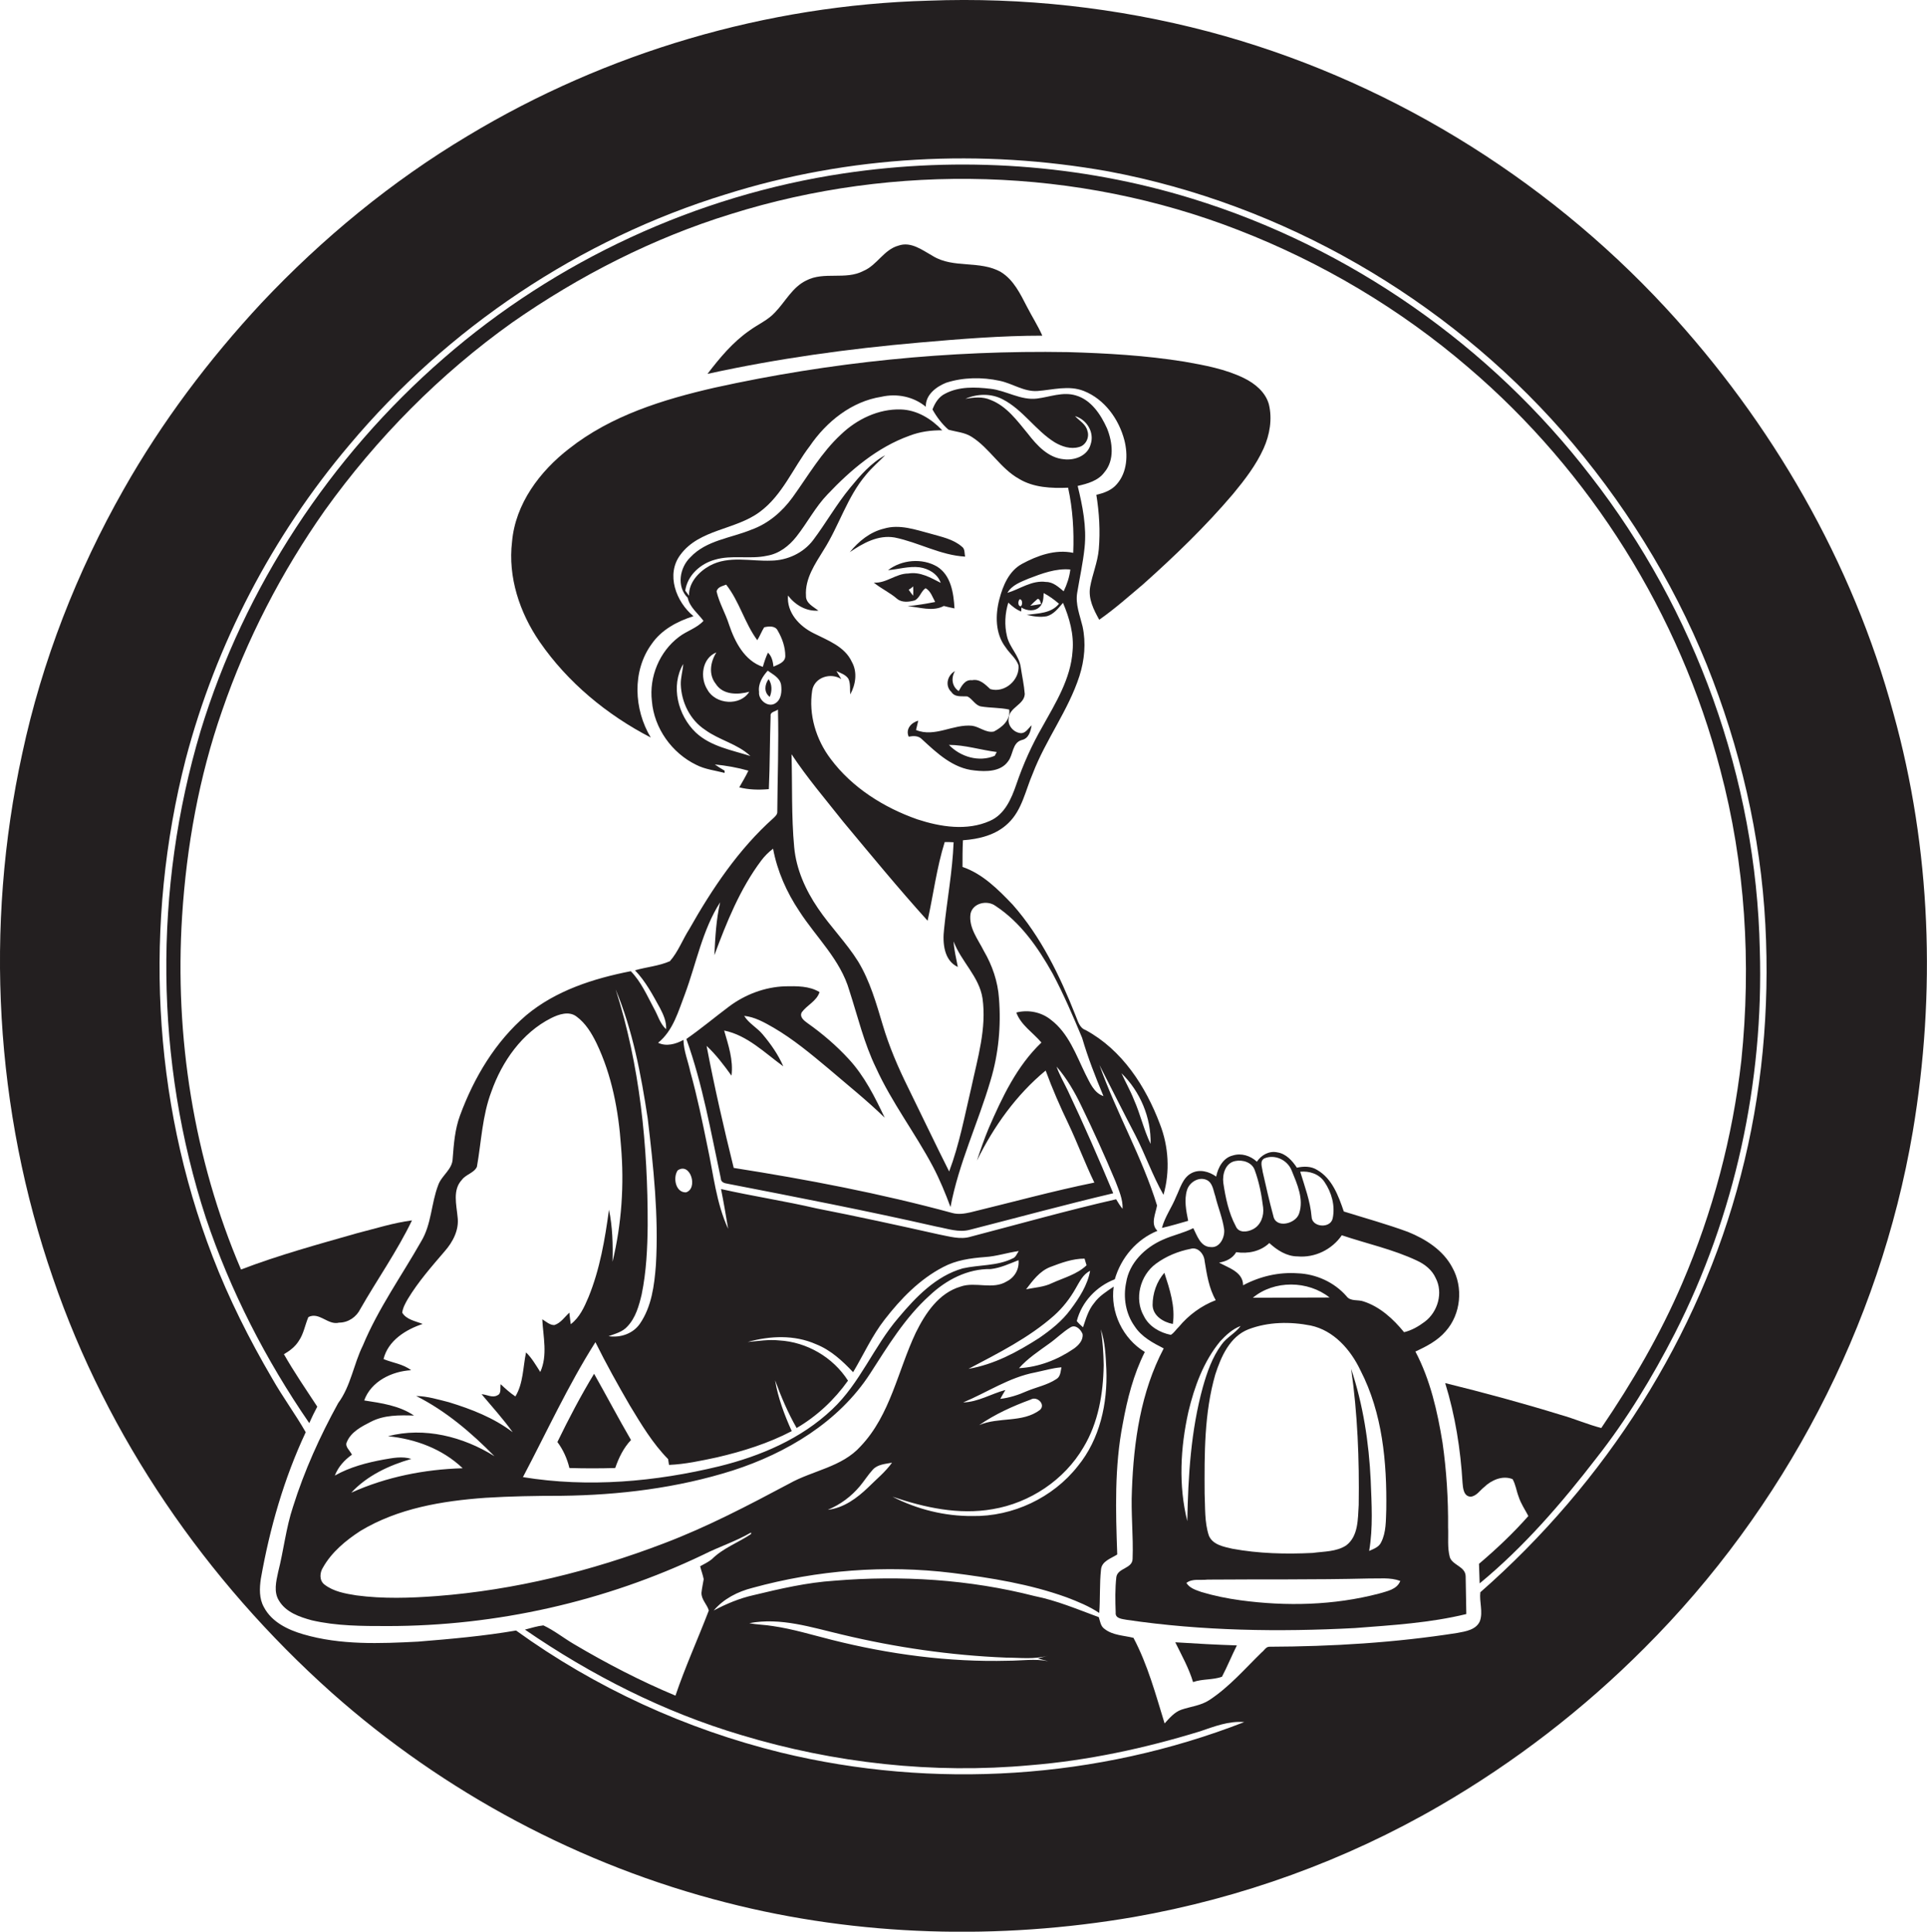
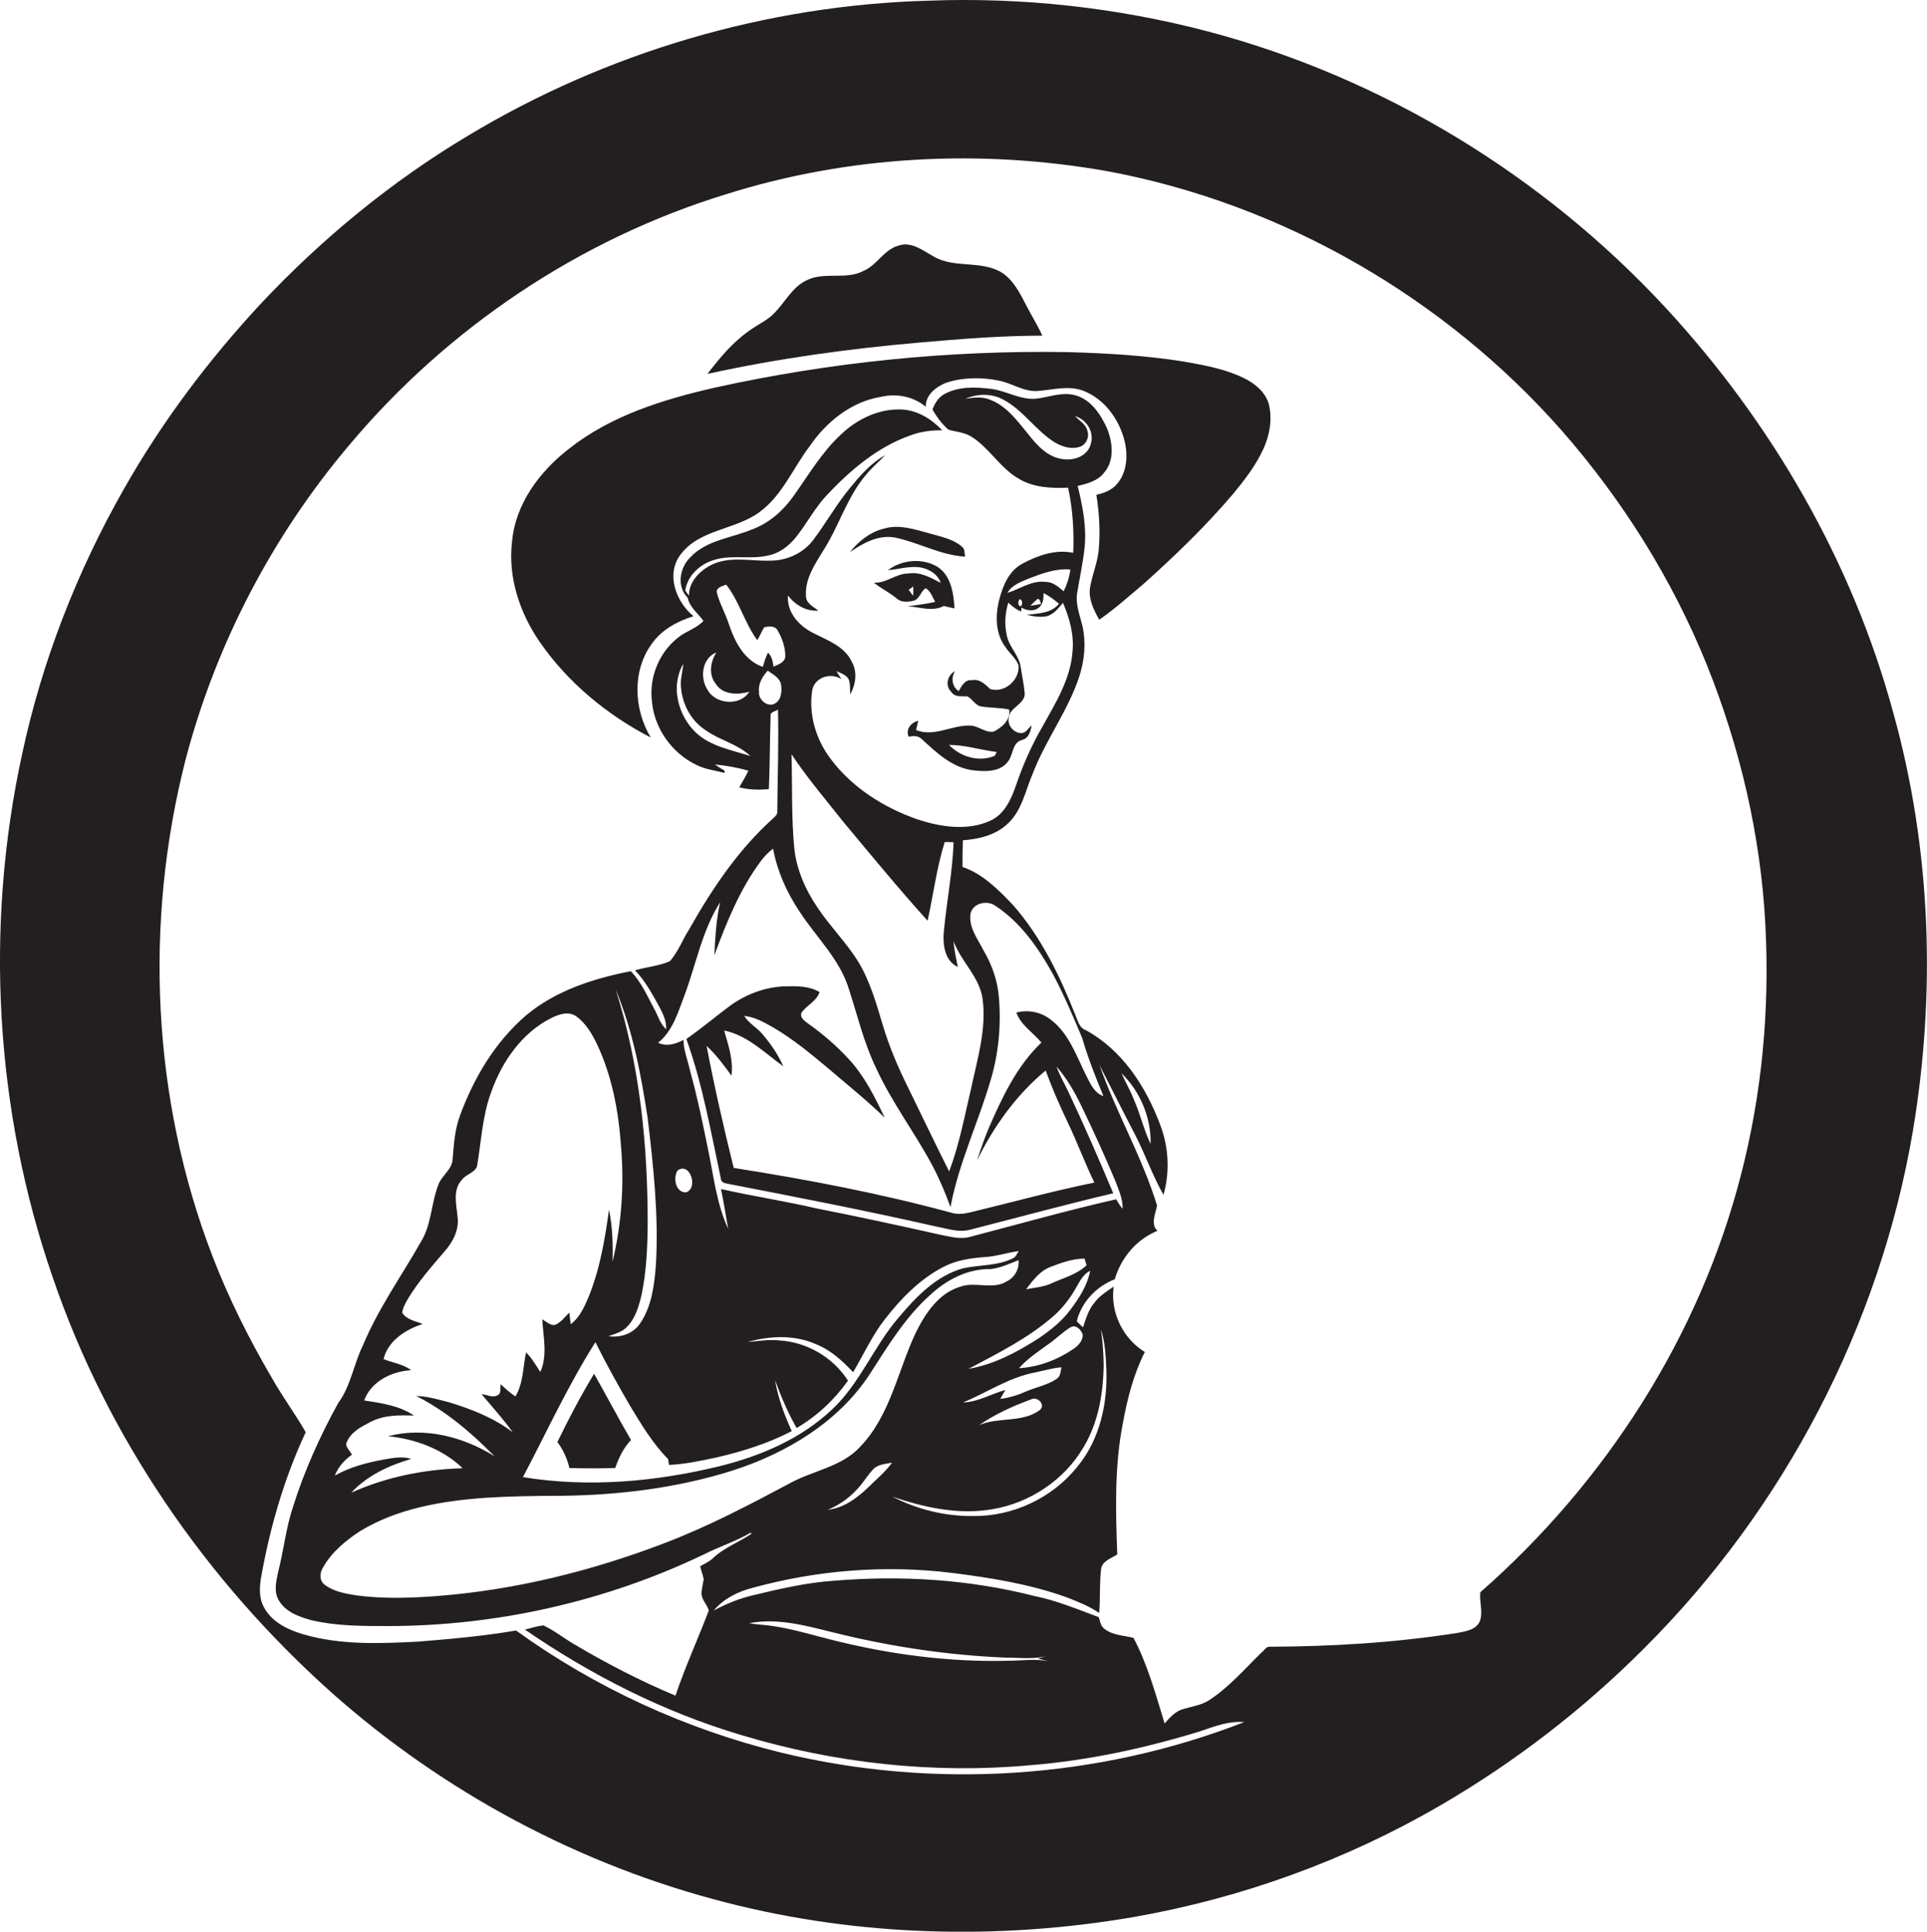
<svg xmlns="http://www.w3.org/2000/svg" version="1.1" id="Layer_1" x="0px" y="0px" viewBox="0 0 866.7 869" enable-background="new 0 0 866.7 869" xml:space="preserve">
  <g>
    <path fill="#231F20" d="M851.6,320.9c-18.4-68.1-54.7-130.8-102.5-182.5C694,78.9,622,35,543.5,14.2c-41-10.8-83.6-15.5-125.9-13.9   c-72.8,2-144.8,23.2-207.2,60.8c-34.3,20.5-65.4,46.1-92.8,75.2c-23.7,25.5-44.8,53.5-62,83.9c-21,37-36.7,77.2-45.6,118.8   C-7,416.9-2.3,499.5,23.8,574.9C48.3,646.6,92.7,711,149.1,761.4c50.6,45,112,77.8,177.6,94.5c59.7,15.3,122.6,16.9,183.2,6.5   c48.4-8.5,95.2-25.4,137.7-50.1c33.6-19.5,64.6-43.4,92-70.9c62.7-62.6,105.8-144.8,120.7-232.3C870.8,446.7,868.6,382,851.6,320.9   z M782.9,529c-18.7,72.5-61,138.1-117.1,187.3c-0.5,4.3,1.3,8.8-0.2,13c-1.7,3.9-6.4,4.6-10.2,5.3c-28,4.4-56.3,6.1-84.6,6.2   c-1.5,0.1-2.2,1.7-3.3,2.5c-7.6,7.4-14.6,15.6-23.6,21.5c-3.8,2.5-8.4,2.9-12.5,4.3c-3.2,1.1-5.4,3.8-7.6,6.2   c-4-13-7.6-26.4-14-38.5c-4.4-1.1-9.3-1.1-13-4c-1.8-1.2-2-3.5-2.6-5.3c-9.5-3.5-18.9-7.5-28.9-9.5c-29.3-7.5-59.9-9.4-90-6.9   c-12.3,0.8-24.4,3.6-36.4,6.5c-6.3,1.4-12.2,3.9-17.9,6.9c4.5-5.3,10.8-8.5,17.5-10.2c29.1-8,59.8-10.4,89.8-6.7   c17.4,2.2,34.9,5,51.5,11c5,1.9,10.1,4,14.6,7c0.5-6.5,0.1-13,0.8-19.5c0.3-3.8,4.5-5,7.3-6.8c-0.7-19.6-1.3-39.5,2.5-58.9   c2-11,4.8-22.1,9.9-32.2c-9.9-6-15.6-17.9-14-29.4c-3.2,2.2-6.5,4.2-8.8,7.4c-2.6,3.1-3.7,7.1-5,10.9c-1-0.9-2-1.8-2.8-2.8   c2.2-8.6,8.8-15.6,17.1-18.8c2.8-9.7,9.8-18,19.2-21.8c-3.3-3-0.8-7.8-0.2-11.4c-6.7-21.8-18.3-41.7-25.9-63.2   c5.4,10.5,10.7,21.2,16.2,31.7c4.5,8.8,7.7,18.1,12.6,26.7c3-10.5,2.3-21.8-1.6-31.8c-6.4-17-17-33.4-33.4-42.3   c-2.9-1-3.5-4.2-4.6-6.7c-7-17.7-15.5-35.3-28.2-49.7c-6.5-6.8-13.5-13.9-22.6-17c0-4,0-8,0.2-12c7.3-0.5,15-2.4,20.4-7.7   c6.2-5.9,7.7-14.7,11-22.3c5.8-15.2,16-28.4,21-43.9c2.3-7.2,3-14.9,1.4-22.3c-1.2-5-3.3-10-2.4-15.2c1.1-6.7,2.6-13.4,3.3-20.2   c1-9.4-0.9-18.8-3.1-27.8c4.4-1,9.2-2.3,12-6.1c4.7-5.5,3.7-13.6,1.2-19.8c-2.8-6.2-7.1-12.8-14-14.8c-5.9-1.8-11.7,0.7-17.5,1.4   c-7.3,0.9-13.8-3.6-20.9-4.4c-6.8-0.8-14.2-1.1-20.4,2.2c-2.9,1.4-4.6,4.2-5.7,7.1c1.9,3.4,4.3,6.6,7.2,9.1c3.5,1,7.3,1.2,10.4,3.2   c8.1,5.1,12.9,14.2,21.3,18.9c6.6,4,14.6,4.3,22.1,4c2.1,9.6,2.7,19.5,2.3,29.3c-8-1.7-16.1,1.2-23.1,5c-5.8,3.2-8.5,9.7-10.1,15.8   c-1.9,7.2-1.9,15.6,2.8,21.7c1.8,2.8,4.7,4.9,5.8,8.1c0.6,6.6-6.2,12.6-12.7,10.7c-2.3-2.1-4.7-4.7-8.2-4c-3.2-0.4-4.7,2.6-6,4.9   c-3.1-2.1-3.5-5.9-1.7-9c-3.4,1.9-4.6,6.6-1.6,9.4c1.6,2.5,4.7,1.8,7.2,2c2.3,1.1,3.5,4,6.1,4.5c4.2,0.7,8.5,0.5,12.7,1.4   c0.7,4.7-3.2,8-6.9,9.9c-3.5,0.7-6.4-2.1-9.7-2.6c-8.5-0.9-16.9,5.4-25.3,1.9c0.3-1.4,0.7-2.8,1-4.2c-3.2,0.9-5.8,3.8-4.3,7.2   c2.1-0.4,4.4-0.5,6,1.2c6.7,6.2,14,13.1,23.6,14c5.2,0.6,11.8,0.6,15.1-4.1c2.4-3,1.8-8.4,6.2-9.6c3.1-0.7,3.9-3.8,4.4-6.6   c-1.5,1.3-2.7,3.7-5,3.5c-3.2-0.3-6-3.6-5.3-6.8c0.3-4.8,7-6,7.2-10.8c-0.3-4-1.2-8-1.8-12c-0.7-5.3-5.1-9-6.2-14   c-1.2-5-0.9-10.2,0.6-15.1c1.7,1.6,3.5,3.1,5.8,4l0.1-1.8c2.5,1.6,6.3,1.9,8.4-0.5c1.5-1.6,1.5-3.9,1.6-6c2.5,1.3,4.8,3,6.9,4.8   c-3.5,4.4-9.4,4.3-14.5,5c3,0.7,6.1,1.2,9.1,0.6c3.1-0.9,5.1-3.6,7.2-6c2.9,6.8,5,14.2,4.3,21.7c-0.8,12.4-7.6,23.3-13.5,33.9   c-4.8,8.3-8.7,17-11.8,26.1c-2.2,6.4-5.2,13.5-11.9,16.4c-10.3,4.6-22.2,2.7-32.6-0.7c-15.1-5.3-29.4-14.3-39-27.2   c-6.6-8.7-10-20-8.3-30.8c1-5.9,8.3-8.2,13.1-5.1c-0.7-1.2-1.5-2.4-2.2-3.6c1.9,0.9,4.2,1.6,5.4,3.5c1,2.2,0.6,4.7,0.8,7   c2.5-4.5,3.3-10.1,0.7-14.7c-3.2-6.9-10.8-9.6-17.1-12.8c-6.5-3.2-12.2-9.3-11.6-17c3.3,4.3,8.2,7.2,13.7,6.8   c-2.3-1.8-5.7-3.3-5.6-6.7c-0.5-7.7,4.1-14.3,7.9-20.5c7-11,10.6-23.9,19.1-33.9c2.6-3.2,5.8-5.9,8.6-8.8   c-6.4,3.5-11.2,9.1-15.8,14.7c-6.1,7.4-10.8,15.8-16.6,23.5c-4.4,5.8-11.6,9.1-18.8,9.2c-9.2,0.4-19.1-2.4-27.7,2.3   c-4.9,2.7-9.5,7.6-9.3,13.5c-0.6-0.8-1.1-1.5-1.7-2.3c1-6.9,6.8-12.1,13.3-13.9c7.7-2.3,15.8-0.1,23.5-1.8   c5.4-0.9,9.9-4.4,13.2-8.6c4.9-6.2,8.5-13.3,14-19c10.4-11,22.4-21.2,36.9-26.4c4.7-1.8,9.7-2.5,14.7-2.4   c-4.9-5.2-11.4-9.2-18.7-9.4c-10-0.3-19.7,4.4-26.8,11.2c-8.8,8.1-14.8,18.6-21.8,28.3c-4.7,6.5-11,11.9-18.6,14.6   c-9.2,3.8-20.2,4.7-27.4,12.4c-4.8,4.6-6.3,13.2-1.2,18.2c0.9,4.3,4.6,7,7.1,10.4c-3,3.3-7.5,4.5-11,7.2   c-8.8,6.6-13.5,18-12.2,28.9c1,12.2,9,23.4,20,28.7c3.9,2,8.4,2.5,12.7,3.6c0-0.3,0-0.8,0-1c-1.5-0.9-3-1.8-4.4-2.8   c5.1,0.5,10.2,1.4,15.1,2.8c-1.2,2.6-2.7,5-4.1,7.5c4.3,1.1,8.8,1.2,13.3,0.8c0.5-10.9,0.4-21.9,0.8-32.9c-0.3-1.9,2.2-2,3.3-2.9   c0.4,15.3-0.2,30.6-0.3,45.9c0.1,1.3-0.9,2.1-1.7,2.9c-15.7,14-27.6,31.8-37.9,50c-3,4.7-5,10.2-8.7,14.4c-5,2.2-10.5,2.6-15.7,4.1   c4.8,5,8,11.1,11.3,17.1c1.5,2.9,2.9,6,2.7,9.4c-2.8-2.5-3.7-6.3-5.5-9.4c-3.1-5.8-5.8-12-10.4-16.7c-16.8,3.3-33.7,8.7-47,19.8   c-13.9,11.9-23.5,28-29.8,45.1c-2.3,6.2-2.8,12.8-3.3,19.4c-0.1,4.9-5,7.6-6.5,11.9c-3.2,8.3-3,17.7-7.7,25.4   c-8.8,15.5-19.3,30.2-26.2,46.8c-4.2,8.5-5.4,18.2-11.1,25.9c-8.2,14.9-15.2,30.4-20.3,46.6c-3.2,9.6-4.2,19.6-6.7,29.4   c-0.9,4.2-2.1,9,0.4,12.9c3.1,5.2,9.2,7.3,14.7,8.8c11.2,2.6,22.7,2.6,34.1,2.6c48.9,0,97.9-11,142-32.1c7.1-3.6,14.7-6,21.5-10   c0,0.2,0,0.5,0,0.7c-5.8,3.9-12.6,6.3-17.6,11.3c-1.6,1.3-3.5,2.2-5.3,3.2c0.5,2,1.2,3.8,1.6,5.8c-0.3,2-0.8,4-1,6.1   c-0.1,3.1,2.5,5.2,3.3,8c-4.9,12.8-10.6,25.3-15,38.3c-15.8-6.6-31-14.5-45.7-23.2c-4.6-2.7-8.8-6.1-13.7-8.4   c-2.8,0.3-5.6,1.2-8.3,1.9c29.8,20.5,62.5,37.1,97.2,47.4c42,12.7,86.4,17.6,130.1,13.6c25.9-2.1,51.4-7.6,76.2-15.2   c6.5-2.2,13-4.8,20-4.2c-65.9,25.7-139.7,30.4-208.4,13.7c-42.7-10.5-83.4-29.1-119.1-54.9c-14.5,2.5-29.3,3.8-44,5   c-17.3,0.9-35,1.6-51.7-3.3c-6.9-2-14.2-5.5-17.7-12.2c-2.2-3.9-2-8.5-1.4-12.7c4-22.7,10.4-45.1,20.2-66   c-4.7-8.2-10.4-15.9-15.1-24.2c-10.3-17.6-19.5-35.9-26.8-54.9c-27.3-70.8-30.9-150.2-12.1-223.6c13.6-51.8,39-100.5,73.6-141.4   c44.2-52.7,103.6-92.6,169.4-112.8C382,69.9,441.5,66.9,498.5,77.1C577,91.8,649.9,134,702.6,193.9c27.2,31.1,49.5,66.7,65,105   c15,37.3,24.3,76.9,26.4,117.1C796,454,792.5,492.2,782.9,529z M471.4,747.3c-5.9-1.2-12-0.2-18-0.2c-26.7,0.7-53.5-2.9-79.3-9.4   c-8.8-2.2-17.5-4.9-26.5-6.2c-3.5-0.6-7.1-0.6-10.6-1.3c14-2.7,28,1.9,41.6,5.1c24.2,5.8,49,9.4,73.9,10.4c6.3,0,12.7,0.9,18.9-0.9   l-4.6,1.3L471.4,747.3z M156,648.7c1.9-4.6,6.7-7,10.8-9.1c6-3.1,12.8-3,19.4-2.8c-6.6-4.5-14.7-5.6-22.4-6.8   c3.1-8.6,12.4-13.1,21.1-13.6c-3.6-2.8-8.3-3.3-12.4-5c2-8.3,10-13.3,17.6-15.8c-3.2-1.3-7.3-1.9-9.2-5.1c0.3-2.2,1.4-4.2,2.5-6.1   c4.7-7.8,10.7-14.6,16.6-21.5c3.7-4.2,6.6-9.7,5.8-15.5c-0.5-5.5-2.3-12.1,1.9-16.6c1.8-2.5,5.5-3.1,6.8-5.9   c2-11.3,2.4-23,6.5-33.8c4.8-13.6,13.8-26.5,26.9-33.1c3.4-1.7,8-3.3,11.4-0.7c4.1,3,6.8,7.5,9,12c6.9,14.4,9.9,30.4,11,46.2   c1.5,17.4,0.3,35.1-3.8,52.1c0.2-7.8,0-15.7-1.6-23.4c-1.8,13.3-4.1,26.8-9.2,39.3c-1.9,4.5-4,9.2-8,12.2c-0.2-1.8-0.5-3.5-0.6-5.2   c-2.2,2-3.9,4.7-6.8,5.6c-2.1,0-3.7-1.6-5.4-2.6c0.4,7.9,2.5,16.2-0.9,23.7c-2-3.1-3.8-6.3-6.4-8.8c-1.4,6.6-1.2,13.9-4.8,19.8   c-2.4-1.6-4.5-3.5-6.6-5.5c-0.4,1.6,0.5,4.2-1.5,5c-2.2,1.3-4.8-0.4-7.1-0.5c4.7,5.6,9.7,11.1,14,17.1   c-8.5-6.5-18.6-10.4-28.7-13.5c-4.8-1.2-9.6-2.7-14.7-2.8c13.3,6.7,24.8,16.5,35.2,27.1c-14-8.8-31.6-13.3-47.9-9   c12.3,1.2,24.5,5.7,33.6,14.4c-17.2,0.5-34.4,3.9-50.1,11c7.1-7.7,17-12.3,27-15.2c-4.1-1.3-8.4-0.4-12.5,0.3   c-7.6,1.4-15.2,3.4-21.9,7.2c1.5-3.9,4.3-7,7.7-9.4C157.2,652.3,155,650.7,156,648.7z M342.4,387.1c1.5-2,3.3-3.8,5.3-5.3   c1.9,10.1,6.1,19.6,11.8,28.1c7.6,11.8,18.5,21.8,22.5,35.7c3.8,11.7,6.6,23.7,12,34.8c7.1,15.6,17.6,29.3,25.6,44.4   c3.1,5.9,5.6,12,7.9,18.2c3.7-19.7,12.4-37.8,18-56.9c3.6-11.9,4.8-24.6,3.8-37c-0.5-7.5-3-14.8-6.8-21.3c-2.6-5.2-6.9-10.5-6-16.7   c1-4.9,7.5-6.3,11.2-3.6c11.3,7.4,19.2,18.8,25.7,30.4c5,9.4,9.2,19.2,13.3,29c2.6,8.9,6,17.6,9.6,26.2c-4.4-1.5-6.1-6.1-8.1-9.9   c-4.2-8.6-7.6-18.4-15.5-24.4c-4.3-3.5-10.2-4.7-15.6-3.3c2.1,5.7,7.5,9,11.3,13.5c-11.1,10.6-17.7,24.7-23.7,38.5   c-2,4.8-3.7,9.7-5.3,14.6c7.5-15.3,17.7-29.6,30.9-40.5c3,8.2,6.5,16.2,10.3,24.1c4.1,8.7,7.4,17.6,11.6,26.3   c-18.7,3.8-37.2,8.9-55.8,13.4c-2.6,0.6-5.4,1-8,0.3c-32.3-8.8-65.3-15.1-98.4-20.3c-4.5-18.2-8.7-36.5-12.2-54.9   c4.3,4,7.8,8.7,11.2,13.4c0.9-7-1.4-13.7-3.3-20.3c10.4,2.1,18.3,10.1,26.6,16.1c-2.3-5.3-5.6-10-9.3-14.4c-2.5-3-6.2-4.9-8.3-8.3   c4.8,0.5,9,2.9,13.2,5.3c8.9,5.2,16.8,11.8,24.7,18.4c8.5,7.3,17.3,14.3,25.3,22.1c-4.4-9.3-9.1-18.7-16.1-26.3   c-5.6-6.1-11.9-11.5-18.7-16.3c-1.5-1.1-3.6-2.7-2.5-4.8c2.4-3.3,6.7-5,8-9.1c-4.6-2.8-10.2-2.7-15.5-2.6c-9.1,0.3-18,3.7-25.2,9.1   c-6.4,4.8-12.6,10-19.2,14.6c7.3,20.3,11,41.7,15.5,62.7c0,1.7,1.6,2.2,3,2.4c31.4,6.1,62.8,12.2,94,19.3c5,0.9,10,2.8,15.1,1.4   c21.5-5.5,42.8-11.3,64.4-16.4c-6.5-15.5-13.2-30.9-20.4-46.1c-1.7-3.6-3.8-7.1-5.1-10.9c4.6,5.3,8.2,11.5,11.2,17.8   c5.4,11.1,10.5,22.4,15.3,33.8c1.5,4,3.4,8.1,3.2,12.4c-1.1-1.3-2-2.8-2.9-4.3c-21.9,5-43.5,11.1-65.3,16.8   c-4.8,1.5-9.7-0.1-14.5-1c-18.3-4.1-36.6-8.1-55-11.7c-14.2-3.3-28.7-5.5-42.9-8.7c1.2,6,2.2,11.9,3.2,17.9   c-5.4-11.7-6.6-24.6-9.3-37c-2.3-11.3-4.6-22.5-7.7-33.6c-1-4.8-3-9.4-3.1-14.4c-3.4,1.9-7.7,3.1-11.4,1.3   c6.8-5.5,9.1-14.2,12.1-22c5.1-13.8,7.8-28.7,15.8-41.2c-1.8,7.8-2.2,15.8-2.6,23.8C326.8,414.9,332.8,399.9,342.4,387.1z    M345.3,301.7c2.3,1.7,5.4,3.1,6,6.3c0.4,2.9,0.2,6.7-2.6,8.4c-3.3,2.1-7.7-1.6-7.3-5.1C340.9,307.5,343,304.3,345.3,301.7z    M317.1,328.3c6.4,4.7,14.6,6.3,20.4,11.8c-8.5-2.7-17.9-4.3-24.6-10.6c-8-7.7-11.4-20.9-5.6-30.8c-0.2,3.1-1.2,6.1-1.1,9.3   C306.5,316,310.4,323.9,317.1,328.3z M321.9,307.6c3.2,5.1,10,5,15.1,3.6c-4.1,6.6-15.2,5.7-18.8-0.9c-3.5-5.4-2.5-14.2,4-16.8   C319.5,297.8,318.6,303.4,321.9,307.6z M327.9,281c-1.6-5.1-4.4-9.7-5.6-14.9c0.4-2.1,2.7-2.4,4.3-3.1c6,7.6,8.3,17.3,14,25   c1.2-1.9,1.9-3.9,3.1-5.8c2-0.5,5-0.8,6.1,1.5c2,3.4,3.4,7.4,3.4,11.4c0,2.9-3.2,3.8-5.3,4.8c-0.3-2.3-0.7-4.6-2.5-6.3   c-1,2.1-1.7,4.3-2.3,6.4C334.8,297.2,330.5,288.7,327.9,281z M430.8,435c-0.7-3.8-1.7-7.6-1.9-11.5c3.4,9.1,11.5,15.8,13,25.6   c1.9,13.5-2.2,26.9-5,40c-3,12.7-5.4,25.7-10,37.9c-6.3-12.5-12.3-25.2-18.5-37.8c-4.5-9.1-8.5-18.4-11.4-28.2   c-2.9-9.7-5.7-19.6-11-28.4c-5.3-8.5-12.5-15.7-18.1-24c-5.6-8.2-9.8-17.6-10.7-27.5c-1.3-13.9-0.8-27.9-1.2-41.8   c7,10.6,15.3,20.3,23.2,30.3c12.5,15,24.9,30.1,38,44.6c2.6-11.8,4.1-23.9,7.7-35.4c1,0,3,0,4,0.1c-0.5,13.2-3,26.1-4.3,39.2   C423.9,424.1,424.5,432.1,430.8,435z M495.1,598c2,5.8,2.2,11.9,2.5,18c0.6,15.3-2.9,31.4-12.8,43.5   c-11.2,14.3-29.3,22.8-47.4,22.5c-12.5,0.1-24.9-3-36-8.7c14.4,4.9,29.9,8.3,45.1,5.6c16.7-2.8,32.2-13.1,40.8-27.8   c6.7-11.1,8.9-24.2,9.1-37C496.3,608.7,496,603.3,495.1,598z M461.9,625.8c-3.8,1.7-7.8,3-12,3.5c0.7-1.3,1.5-2.7,2.3-4   c-6.4,1.7-12.2,5.4-19,5.6c10.8-4.5,20.7-11.3,32.4-13.5c3.9-0.8,7.8-2,11.8-2.3c-0.4,1.9-0.4,4.2-2.3,5.3   C471,623.1,466.2,624,461.9,625.8z M467.7,634.3c-7.9,5.9-18.5,3-27.3,6.8c7.1-4.9,15-8.5,23.2-11.5   C466.4,627.9,470.5,631.8,467.7,634.3z M483,606.7c-7.3,5-15.8,8.3-24.7,8.8c3.9-4.4,8.8-7.6,13.5-11c3.3-2.3,6.2-5.3,9.7-7.4   c2.3-1.4,4.6,1,5.4,3C487.3,602.9,485.1,605.2,483,606.7z M481.5,589.1c-3.8,5.2-8.9,9.2-14.1,12.8c-9.8,6.3-20.2,11.9-31.8,13.9   c13.4-7.1,27.1-13.9,38.5-24c3.9-3.5,7.1-7.6,9.7-12.2c1.7-2.9,3.3-6.4,6.5-7.9C489.1,578.2,485.4,583.9,481.5,589.1z M461.5,580   c3-3.9,6-8.1,10.8-10c5-1.9,10.1-3.8,15.5-3.8c0.2,0.8,0.7,2.3,0.9,3c-4.3,4.1-10.2,5.6-15.5,8C469.6,579,465.4,579.2,461.5,580z    M308.5,536.4c-4.7,0.1-5.9-6.7-3.7-9.9C310.6,522.6,314.1,534.8,308.5,536.4z M300.5,656.4c0.1,0.6,0.3,1.9,0.4,2.6   c7.3-0.3,14.5-1.9,21.6-3.4c11.6-2.7,23.1-6.3,33.6-11.8c-3.3-7.3-6.2-15-7.5-22.9c2.7,7.4,5.8,14.7,9.7,21.5   c9.1-5.3,17-12.7,23.1-21.3c-6.7-10.5-18.5-17.4-31-18.1c-4.7-0.5-9.4,0.3-14.1,0.7c10-2.8,21-3.3,30.7,1   c6.6,2.6,11.9,7.5,16.7,12.6c4.7-7.9,8.5-16.4,14.2-23.7c7.2-9.3,15.7-18.1,26.3-23.6c5.8-3.1,12.3-4,18.8-4.5   c5.1-0.3,10.1-2,15.2-2.7c-0.8,1.1-1.3,2.8-2.7,3.3c-7,3.5-15,2.8-22.5,4.5c-12,3.4-21.1,12.9-28.9,22.2   c-11.1,12.9-17.3,29.5-29.8,41.2c-14,13.3-32.2,21-50.7,25.6c-28.8,7-59,9.7-88.4,4.9c10.7-20.3,20.3-41.3,32.6-60.7   c4.8,9.7,10.1,19.2,15.5,28.5C288.4,640.7,293.5,649.3,300.5,656.4z M295,569.1c-0.7,9.1-1.9,18.7-7.2,26.4   c-3.1,4.5-8.8,6.4-14.1,5.6c3-1.1,6.3-1.9,8.5-4.4c3.7-3.9,5.2-9.3,6.4-14.4c2.1-10.2,2.6-20.7,2.7-31.1   c0.1-35.8-3.5-71.9-14.4-106.1c7.7,18.5,11.4,38.2,14.4,57.9C293.9,524.9,296.3,547,295,569.1z M162.1,688.7   c16.9-10.2,36.8-13.5,56.2-14.9c11.3-0.7,22.7-0.9,34.1-0.9c26.1-0.3,52.3-3.5,77.2-11.4c24.2-7.8,47.6-21.8,61.7-43.5   c8-12.4,15.7-25.2,26.8-35.2c7.4-7,17.1-12.1,27.5-11.9c4.4-0.5,8.4-2.4,12.5-4c0.4,4-1.7,7.7-5.2,9.5c-6.4,4-14.2,0-20.9,2.4   c-9.8,2.9-15.8,12-20.1,20.7c-8.1,17.1-11.4,37-24.8,51.1c-8.4,9.4-21.6,10.9-32.1,16.8c-18.4,9.8-36.9,19.5-56.4,26.9   c-32.7,12.5-67.1,21-102.1,23.7c-12,0.9-24.2,1.3-36.2-0.3c-5-0.8-10.3-1.7-14.4-4.9c-2.4-1.9-2.1-5.4-0.6-7.7   C149.2,698.2,155.5,693,162.1,688.7z M401.2,658c-3,4.2-7.1,7.5-10.7,11.1c-5,4.8-11,9.3-18.2,10.1c5.6-2.3,10.6-6,14.5-10.7   c2-2.4,3.6-5,5.7-7.3C394.7,658.7,398.2,658.6,401.2,658z M504.4,482.8c8.4,8.2,13.4,20,13.1,31.8c-3.1-6.4-4.6-13.4-7.5-19.9   C508.4,490.6,506.2,486.8,504.4,482.8z M489.1,193.9c-0.7-3.1-3.6-4.6-5.6-6.7c5.3,1.5,8.9,7.4,7,12.8c-1.4,5.1-7.2,7.2-12,6.6   c-7-0.6-12.1-6.2-16.2-11.5c-4.8-5.8-9.5-12.4-16.8-15.2c-3.6-1.6-7.5-1.1-11.3-0.5c5.3-2.3,11.5-2.5,16.7,0.2   c9.2,4.7,14.8,14,23.5,19.4c3.2,1.9,7.2,3.2,10.9,2.1C488.3,200.4,490.1,196.8,489.1,193.9z M453.1,266.7c2-3.5,6-4.9,9.5-6.4   c6-2.3,12.3-4.7,18.8-4.1c-0.4,3.4-1.5,6.7-3,9.8c-2.3-1.9-4.7-4.2-7.9-4.2C464.1,260.9,458.8,265,453.1,266.7z M468.3,271.7   c-1.6,0.3-3.3,0.6-4.9,0.8c1.1-1.1,2.1-2.1,3.3-3.1C467.9,269.5,467.8,270.9,468.3,271.7z M459.2,272.7c-1.5,0.2-1.4-2.4-0.6-3.1   C459.9,269.5,460,272,459.2,272.7z M448.3,338.3c-0.2,0.4-0.7,1.3-0.9,1.7c-7.1,3-15.4,0.5-20.6-4.9   C434,335.1,441.1,337.4,448.3,338.3z" />
-     <path fill="#231F20" d="M715.4,214.1C670.4,155.5,607,111.2,536.3,89.4C485.8,73.8,431.7,70.2,379.5,78   c-66.3,9.9-129.5,39.2-180,83.2c-51,44.3-89.6,103-109.3,167.7c-21.2,71-20.6,148.5,2.4,219c11,32.8,26.9,63.8,46.5,92.3   c1.1-2.5,2.3-5,3.6-7.4c-5.1-7.8-10.4-15.5-15-23.6c2.6-1.5,5.1-3.4,6.7-6c2.2-3.2,2.8-7.2,4.3-10.7c4.9-2.5,8.8,3.8,13.8,2.5   c4.1,0,7.8-2.5,9.6-6.2c7.6-13.3,16.5-25.9,23.2-39.8c-8.4,1.1-16.5,3.7-24.8,5.8c-17.5,5-35.1,9.8-52.1,16.3   c-21.3-49.8-29.9-104.9-26.5-158.9c2-31.4,7.6-62.7,18-92.5c11-32,26.7-62.4,46.2-90.1c23.3-32.5,51.8-61.4,84.4-84.6   c30.1-21,63.2-37.9,98.2-48.7c74-23.2,155.9-21,228.3,7.2c37.6,14.6,72.8,35.5,103.4,61.8c55,46.9,95.1,111,113.3,180.9   c11.3,42.5,14,87.1,9.5,130.8c-3.9,34.5-12.9,68.4-26.6,100.3c-9.8,22.9-22.4,44.5-36.4,65.1c-6.2-1.6-12.1-4.2-18.2-5.9   c-17.2-5.3-34.5-10-52-14.3c4.5,14.6,6.9,29.7,7.8,44.9c0.2,2.4,0.5,6.1,3.7,6.2c2.6-0.3,4.1-2.8,6-4.3c3.3-3.2,8.3-5.4,12.8-3.6   c1.4,2.4,1.7,5.2,2.7,7.8c1,3.2,2.9,5.9,4.4,8.8c-6.8,7.7-14.3,14.8-22.2,21.5c0.1,2.9,0.2,5.8,0.3,8.8   c19.9-16.4,36.9-36.1,52.6-56.5c13.6-17.3,25.1-36.3,35.1-55.8c27.1-53.1,40.1-113.2,38.3-172.7   C789.9,350.3,762.5,274.6,715.4,214.1z" />
    <path fill="#231F20" d="M468.8,151c-2-4.5-4.7-8.7-6.9-13c-3-5.8-6-12.1-11.7-15.6c-9.4-5.4-21.3-1.5-30.6-7.2   c-4.7-2.6-9.8-6.7-15.5-4.7c-6.6,1.8-9.6,8.8-15.8,11.4c-8,4.2-17.7,0.1-25.7,4.3c-6.2,3-9.3,9.4-13.9,14.2   c-3.2,3.6-7.8,5.5-11.6,8.3c-7.5,5.2-13.4,12.3-18.9,19.5c31.4-6.9,63.3-11.3,95.4-14.1C431.9,152.5,450.3,151,468.8,151z" />
    <path fill="#231F20" d="M554.6,222.2c5.2-6.3,10.3-12.9,13.7-20.4c2.8-6.2,4-13.3,2.4-19.9c-1.5-5.5-6.3-9.4-11.2-11.8   c-8.4-4.1-17.7-5.8-26.8-7.4c-17.3-2.8-34.9-3.8-52.4-4.3c-53.4-0.9-106.8,4.5-158.9,16c-23.1,5.3-46.5,12.5-65.4,27.4   c-13.2,10.2-24.2,24.8-25.7,41.9c-1.9,15.9,3.4,31.9,12.4,45c12.6,18.3,30.3,32.9,50,43.1c-7.6-12.6-8.5-29.9,0.4-42.1   c4.4-6.4,11.5-10.2,18.8-12.5c-7.8-6.4-12.5-18.8-5.9-27.6c8.5-11.6,24.7-11.1,35.7-19.3c10.2-7.5,15-19.8,22.5-29.6   c7.5-11,18.8-20.1,32.2-22.2c7-1.6,14.5-0.1,20,4.5c-0.2-5.3,4.6-9,9.1-10.8c7.7-2.5,16.2-2.6,24.1-0.9c5.8,1.2,10.9,5,17,4.6   c6.9-0.5,14.1-2.7,20.9,0c9.3,3.7,15.7,12.6,18.2,22.1c1.7,6.6,1.3,14.4-3.3,19.7c-2.3,2.8-5.8,4.1-9.3,4.9   c1.3,8.1,1.8,16.3,1.1,24.5c-0.5,5.8-2.9,11.3-3.9,17c-0.9,5.3,1.6,10.2,4.1,14.7c7-4.9,13.4-10.6,19.9-16.1   C528.4,250.1,542.2,236.8,554.6,222.2z" />
    <path fill="#231F20" d="M397.6,237.8c-6.3,1.5-11.4,5.7-15.4,10.6c5.9-4,12.7-7.9,20.2-6.6c10.8,2.2,20.6,8,31.7,8.6   c-0.4-1.5,0-3.5-1.5-4.5c-3.9-3.4-9.2-4.4-14-5.8C411.8,238.3,404.6,235.7,397.6,237.8z" />
    <path fill="#231F20" d="M421.5,254.9c-6.8-4-16-3.1-22.1,1.6c4.7-0.4,9.4-1.9,14.2-1.3c4,0.6,8.1,2.9,9.5,7   c-4.5-2.3-9.2-5.1-14.6-4.2c-5.6,0-9.9,4.5-15.5,4.1c3.3,2.7,7.3,4.5,10.5,7.3c2.2,1.8,5.4,1.4,7.9,0.7c2.3-1.1,2.8-4.1,4.9-5.5   c2.3,1.3,3.1,4,4.3,6.2c-4.1,0.8-8.3,1.5-12.4,1.9c5.4,0.4,11.2,2.6,16.3-0.1c1.6,0.4,3.2,0.8,4.8,1.1   C428.9,266.7,427.7,258.8,421.5,254.9z M410.7,268c-0.7-0.9-1.4-1.8-2-2.7c0.7-0.4,1.4-0.9,2-1.5   C410.8,265.2,410.8,266.6,410.7,268z" />
-     <path fill="#231F20" d="M346.2,313.5c1.1-2.6,1.1-5.6-0.5-8C343.9,307.9,343.5,311.5,346.2,313.5z" />
-     <path fill="#231F20" d="M652.1,700.6c-1.2-4.4-0.6-9-0.8-13.5c0.1-12.7-0.7-25.5-2.5-38.1c-2.3-14.1-5.5-28.3-12.2-41   c5-2.3,10-4.9,13.6-9.1c6.9-7.7,8-19.8,3-28.7c-4.1-7.8-12-12.8-19.9-16c-9.5-3.5-19.3-6.2-28.9-9.2c-2.4-7-5.2-14.8-12-18.7   c-2.7-1.7-6-1.7-9.1-1c-2.1-3.2-4.9-6.3-8.8-6.9c-3.7-0.8-7.2,1.2-9.2,4.2c-2.9-2.7-7-4-10.8-2.8c-4.3,1-6.7,5.4-7.5,9.5   c-3.2-2.3-7.5-3.5-11.2-1.5c-3.9,2.1-5,6.8-6.8,10.5c-1.9,4.8-5.1,9.1-6.4,14.1c4-0.9,7.9-2.1,11.8-3.2c-0.9-4.5-1.9-9.4-0.5-13.9   c1.1-3.5,5.4-6.2,9-4.4c2.6,1.4,2.8,4.7,3.7,7.2c1.2,5,3.3,9.9,4,15.1c0.3,3.5-2,8.3-6.1,7.8c-4.6-0.1-6.1-5.2-7.8-8.5   c-4.4,2.2-9.3,3.2-13.7,5.2c-8,3.5-15.1,10.4-16.5,19.3c-1.4,6.7-0.2,14,3.8,19.6c3.1,4.8,8.2,7.5,13.1,10   c-10.3,19.5-13.5,41.9-14.3,63.7c-0.5,10.3,0.7,20.7,0.3,31c-0.1,4.4-6.6,4-7.3,8.1c-0.6,5.3-0.5,10.6-0.3,16c-0.3,2.8,3,2.9,5,3.3   c33.9,5,68.4,5.5,102.6,3.7c16.8-1.3,33.7-2.3,50.1-6.3c-0.1-5.7-0.2-11.3-0.3-17C659.1,704.7,653.4,704.2,652.1,700.6z    M595.7,531.7c3.2,4.7,4.9,10.7,3.7,16.4c-1,4.7-9.4,4.1-9.5-0.8c-0.6-7-3.1-13.6-5.1-20.2C588.9,526.7,593.3,528.1,595.7,531.7z    M568.7,521.1c4.8-2,10.5,0.8,12.3,5.6c2.4,5.9,5.5,12.7,3.3,19.2c-1.5,4.7-10.5,6.9-11.6,1.1c-1.8-6.6-3.3-13.3-4.8-19.9   C567.7,525.1,566.4,522.3,568.7,521.1z M550.2,532.1c-0.5-3.9,1-9,5.4-9.8c3.3-0.7,7.5,0.6,8.7,4c2,5.4,3.1,11.1,3.8,16.8   c0.5,3.8-1,8.1-4.6,9.9c-2.5,1.3-6.4,1.8-7.7-1.4C552.6,545.6,551.2,538.8,550.2,532.1z M526.6,600.5c-5-1-9.8-3.8-12.1-8.4   c-4.5-7.8-1.7-18.4,5.4-23.6c4.6-3.4,10-5.6,15.6-6.7c3.3-1,6.1,2.4,6.3,5.5c1,6,1.9,12.2,5,17.6c-6.5,2.5-12.2,6.7-16.6,12   C529,598,528.1,599.6,526.6,600.5z M534.5,635.1c2.7-11.3,6.8-22.6,14.3-31.7c2.6-2.8,5.5-5.5,9.2-6.9c-2.4,3.3-6.3,5.1-8.6,8.4   c-4.2,5.7-6.5,12.4-8.4,19.1c-5.4,19.6-6.6,40-7,60.3C530,668.2,530.9,651.3,534.5,635.1z M589.5,596.3c10.4,2.2,18,10.9,22.4,20.2   c9.9,19.2,11.9,41.3,11.6,62.5c-0.2,5,0,10.3-2.3,14.8c-1,2.2-3.4,3-5.4,3.9c1.8-10.5,1.1-21.1,0.7-31.7c-0.8-17-3.4-34-8.8-50.2   c2.9,20.2,3.7,40.7,3.4,61.2c-0.4,6.3-0.1,14-5.6,18.2c-4.4,2.9-10,2.7-15.1,3.4c-12.1,0.6-24.3,0.3-36.2-1.9   c-3.9-0.9-8.8-1.8-10.5-5.9c-2-6.1-1.6-12.6-1.9-18.9c-0.1-17.9-0.2-36.2,4.8-53.6c2.6-8,6.5-17,14.9-20.3   C570.4,594.6,580.3,594.5,589.5,596.3z M563.5,583.8c9.6-8,24.8-7.8,34.5-0.1C586.5,583.7,575,583.8,563.5,583.8z M620.2,716.9   c-20.3,5.3-41.6,5.8-62.3,3c-5.9-0.8-11.8-2-17.5-3.7c-2.5-0.9-5.3-1.7-6.8-4.1c2.7-2.1,6.3-1.1,9.5-1.5   c24.1-0.2,48.2,0.1,72.4-0.5c4.8,0.1,9.7-0.6,14.3,1.1C628.3,715.1,623.8,715.8,620.2,716.9z M613.4,585.5c-2.6-1-6,0.1-7.8-2.4   c-5.5-6.3-13.7-10-22-10.3c-8.5-0.6-17,1.4-24.5,5.4c0-6-6.5-7.8-10.8-10.2c3.1-0.5,6.1-1.9,7.7-4.7c5.3,0.8,10.9-0.3,14.9-4.1   c3.5,3.2,7.8,6,12.7,6c7.8,0.7,15.5-3.1,19.9-9.5c11.3,3.8,23,6.3,33.8,11.4c3.5,1.6,6.8,4.2,8.4,7.8c3.5,6.6,1,15.3-4.9,19.7   c-2.8,2.1-5.9,3.9-9.3,4.7C626.6,593.3,620.7,587.9,613.4,585.5z" />
-     <path fill="#231F20" d="M518.4,587.1c0.1,4.8,4.8,7.7,9.1,8.5c1.2-7.8-1.4-15.6-3.8-23C520.2,576.5,518.4,581.9,518.4,587.1z" />
    <path fill="#231F20" d="M250.7,648.7c2.6,3.5,4.4,7.5,5.4,11.7c6.9,0.2,13.7,0.2,20.6,0c1.6-4.6,3.7-9,7.1-12.6   c-5.7-9.8-11-19.9-16.6-29.8C261.2,627.9,255.8,638.2,250.7,648.7z" />
-     <path fill="#231F20" d="M536.6,756.7c4.2-1.5,8.9-0.9,13-2.4c2.4-4.6,4.4-9.5,6.7-14.1c-9.2-0.3-18.5-0.8-27.7-1.4   C531.5,744.7,534.7,750.4,536.6,756.7z" />
  </g>
</svg>